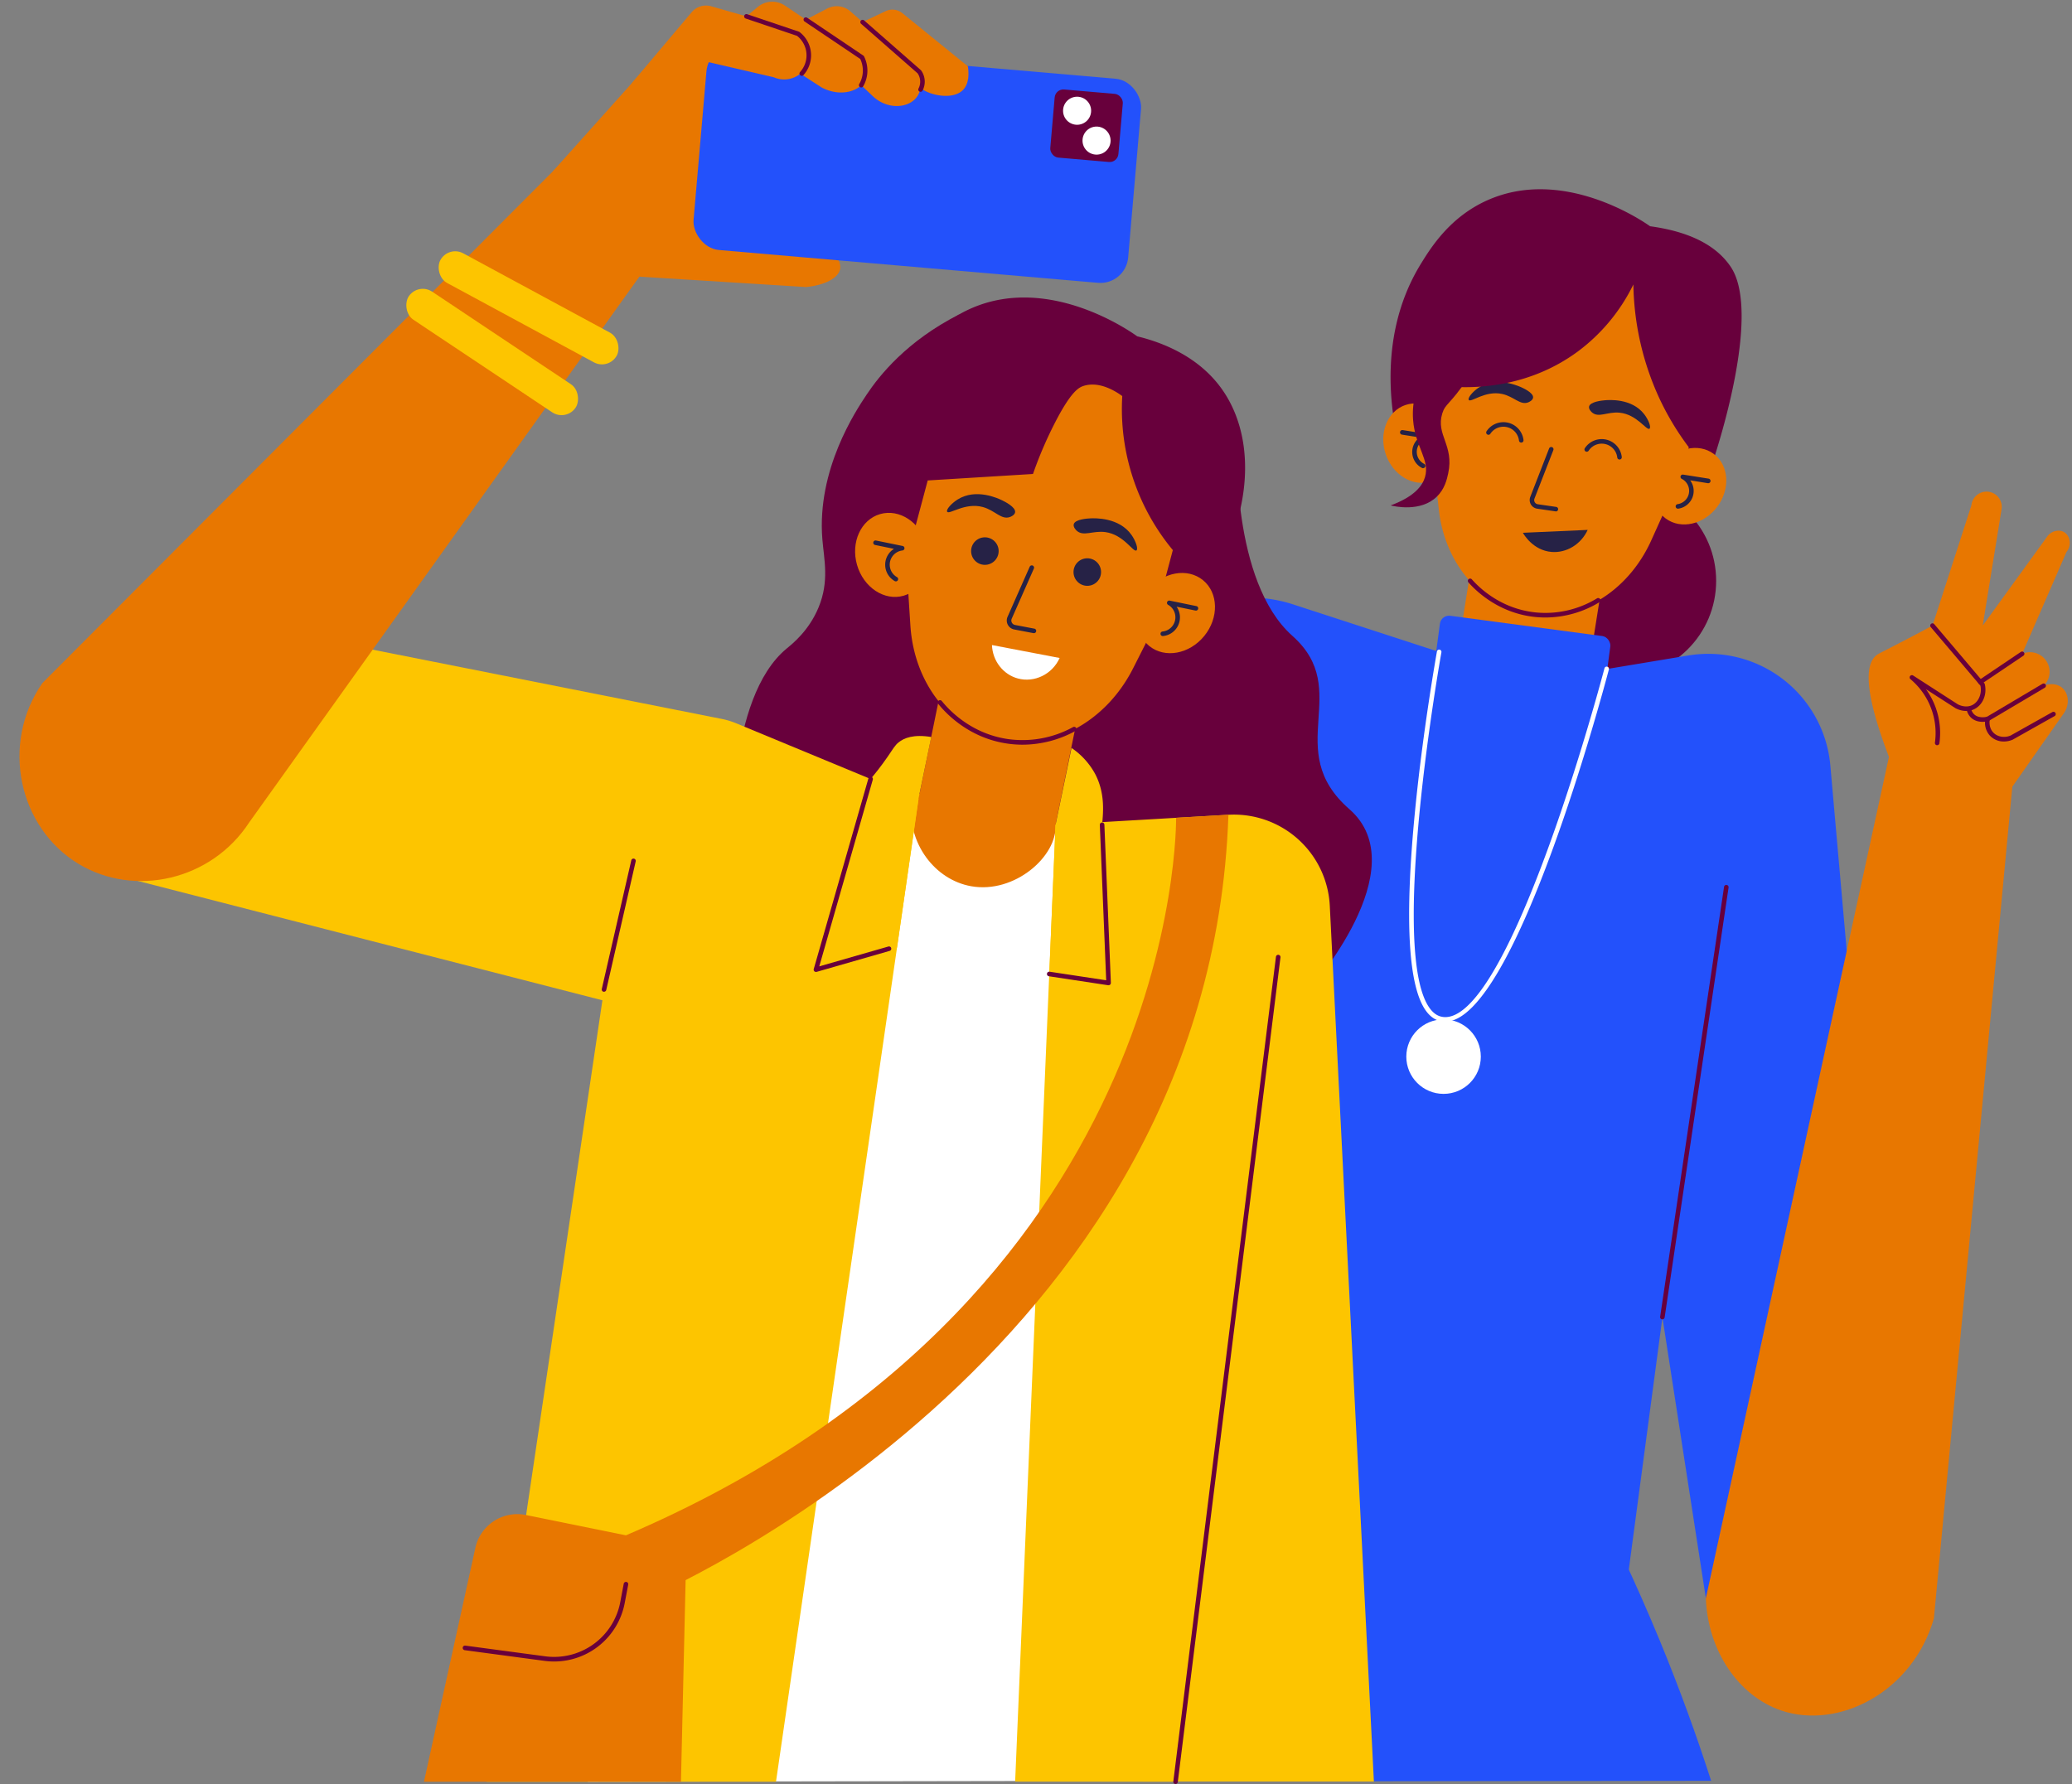
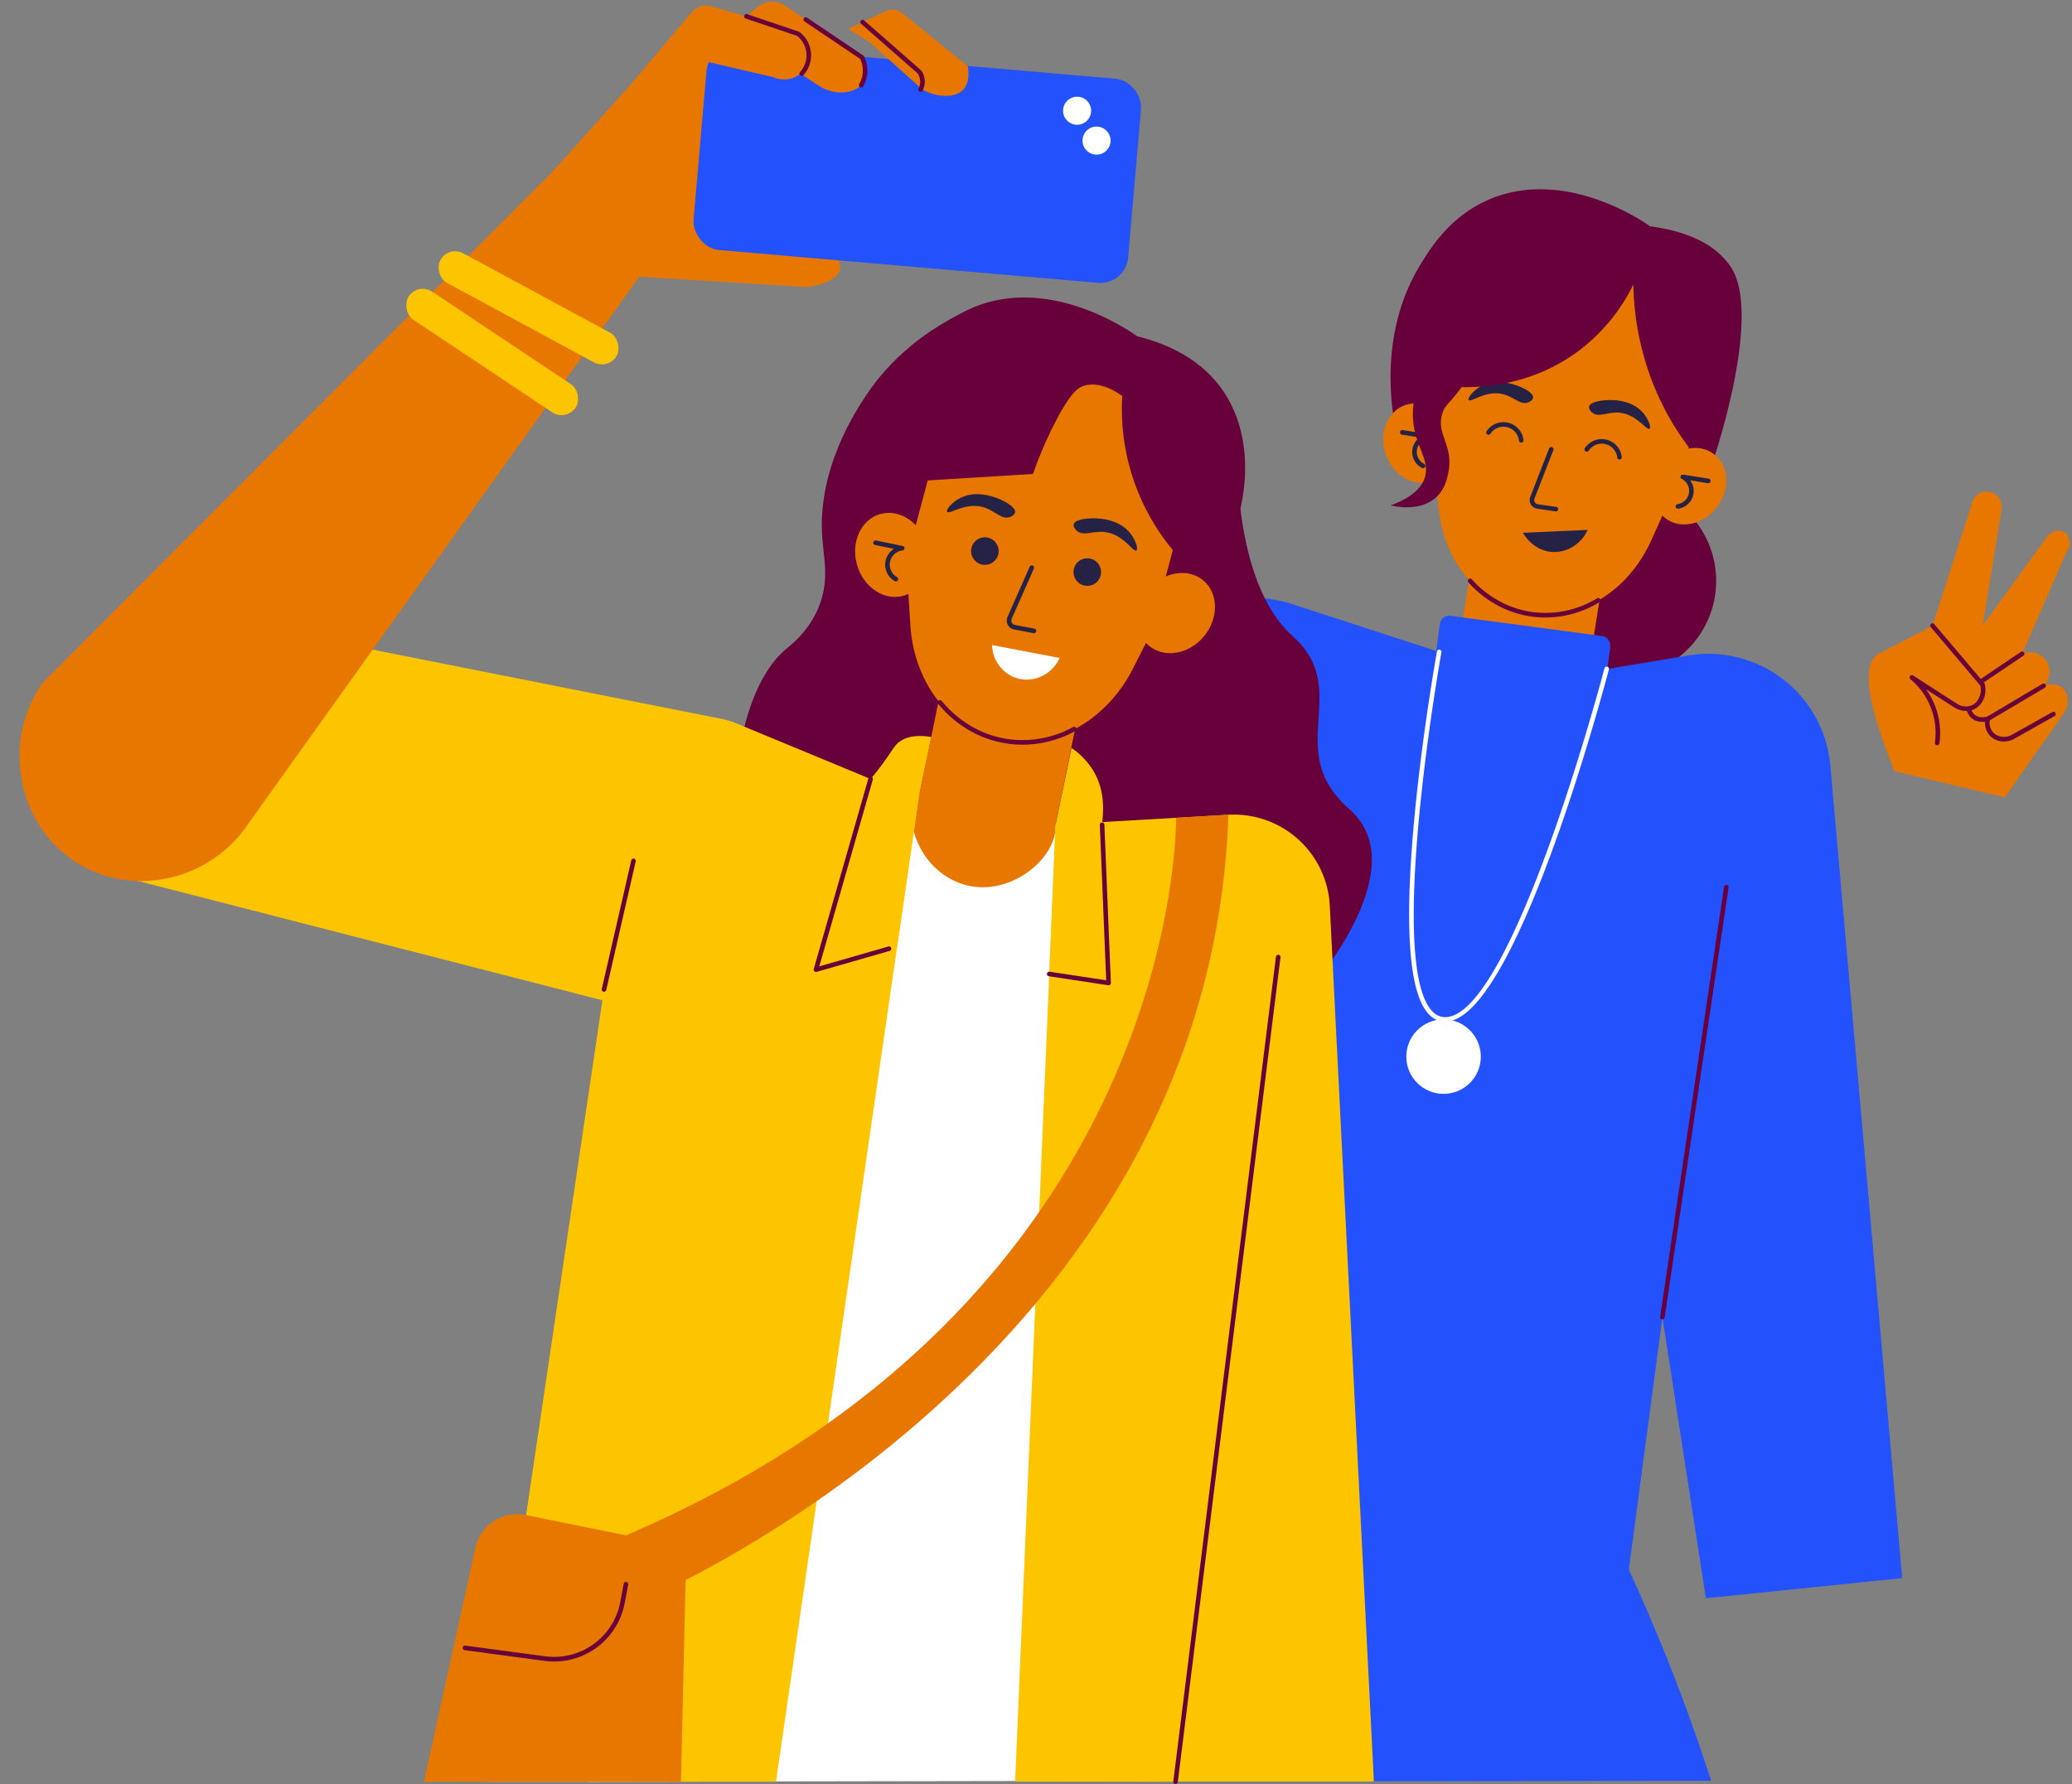
<svg xmlns="http://www.w3.org/2000/svg" height="1566.6" preserveAspectRatio="xMidYMid meet" version="1.0" viewBox="82.9 217.2 1819.1 1566.6" width="1819.1" zoomAndPan="magnify">
  <rect x="82.9" y="217.2" width="1819.1" height="1566.6" fill="#808080" stroke="none" />
  <g data-name="Taking selfie on trip with friends">
    <g id="change1_1">
      <circle cx="1504.77" cy="727.29" fill="#68003c" r="84.82" />
    </g>
    <g id="change2_1">
      <path d="M1593.17,566.16a134.66,134.66,0,1,0-253.62,38.69l6.52,59.61c5.32,48.6,38.07,85,77.62,91.29l4,.64c40.66,6.45,84.27-18.77,105-64.82l23.6-52.33A134,134,0,0,0,1593.17,566.16Z" fill="#e87700" />
    </g>
    <g id="change2_2">
      <path d="M1363.87 695.28H1479.81V878.01H1363.87z" fill="#e87700" transform="rotate(9.02 1421.12 786.175)" />
    </g>
    <g id="change3_1">
      <path d="M1448.75,666.23l-.29,0-16-2.33a7.68,7.68,0,0,1-6.05-10.39L1442.93,611a2,2,0,0,1,3.73,1.45L1430.09,655a3.68,3.68,0,0,0,2.9,5l16,2.32a2,2,0,0,1-.28,4Z" fill="#262246" />
    </g>
    <g id="change3_2">
      <path d="M1380.69,557.85c14.91-10.24,33.68-2.29,36.81-1,2.08.88,11.85,5.14,11.37,9.52-.28,2.45-3.68,3.92-4.1,4.09-7.08,3-12.6-5-22.94-7.28-15.09-3.38-27.73,8-29.47,5.19C1371.27,566.66,1375.77,561.23,1380.69,557.85Z" fill="#262246" />
    </g>
    <g id="change3_3">
      <path d="M1526.47,581c-11-14.34-31.31-12.59-34.71-12.3-2.25.19-12.86,1.22-13.75,5.53-.5,2.42,2.28,4.87,2.63,5.17,5.82,5,13.51-.82,24.07.18,15.39,1.45,23.9,16.15,26.4,14.05C1532.7,592.27,1530.11,585.72,1526.47,581Z" fill="#262246" />
    </g>
    <g id="change1_2">
      <path d="M1439.78,759.46a90.64,90.64,0,0,1-9.45-.5c-31.39-3.36-51.18-22.34-58.23-30.35a2,2,0,0,1,3-2.65c6.74,7.66,25.67,25.81,55.66,29a86.83,86.83,0,0,0,54.12-12.26,2,2,0,1,1,2.08,3.41A91.61,91.61,0,0,1,1439.78,759.46Z" fill="#68003c" />
    </g>
    <g id="change4_1">
      <path d="M1507.44,1583.8q16.71,35.49,32.87,74.58c17.54,42.62,32.34,83.66,44.87,122.61l-611,.81,82.11-264.36Z" fill="#2351fb" />
    </g>
    <g id="change4_2">
      <path d="M1447.92,812.31l117.13-19.49a107.55,107.55,0,0,1,124.79,96.63L1752.93,1603l-172.38,17.7L1479,963.78Z" fill="#2351fb" />
    </g>
    <g id="change2_3">
-       <path d="M1742.82,874.88l-162.27,745.79c1.67,46.23,28.81,85.92,66.2,98.6,50.19,17,115.21-15.91,134-80.81q34.63-367.37,69.26-734.72Z" fill="#e87700" />
-     </g>
+       </g>
    <g id="change4_3">
      <path d="M1393.74,805.09,1218,747.89a119.48,119.48,0,0,0-146.76,66.47q-109.86,255.78-219.71,511.57l138.89,69.44L1242,869.09Z" fill="#2351fb" />
    </g>
    <g id="change4_4">
      <path d="M1033.42,1629.3q66.4-431.35,132.8-862.71l249,43.61,201,10.11q-55.31,414.93-110.6,829.85a699.08,699.08,0,0,1-170.65,30.34C1202.86,1687.26,1096.87,1654.81,1033.42,1629.3Z" fill="#2351fb" />
    </g>
    <g id="change1_3">
      <path d="M1169,606.34s-5.26,121.35,48.56,169.24-9.69,100,50,152.17-35.08,158.33-35.08,158.33l-506.25-128s-5.69-127.68,47.4-171.44c4.79-3.95,19.54-15.57,28-36.22,9.47-23,4.71-42,3.26-59.69-5-61.29,29.4-112.84,38.87-127,11-16.52,35.05-47,81.25-70.43l43.72,59.41Z" fill="#68003c" />
    </g>
    <g id="change4_5">
      <rect fill="#2351fb" height="74.48" rx="8.13" transform="rotate(7.6 1418.57 804.26)" width="150.93" x="1342.48" y="766.59" />
    </g>
    <g id="change3_4">
      <path d="M1504.77,620.73a2,2,0,0,1-2-1.76,13.74,13.74,0,0,0-25.12-6,2,2,0,1,1-3.32-2.23,17.73,17.73,0,0,1,32.4,7.75,2,2,0,0,1-1.74,2.23Z" fill="#262246" />
    </g>
    <g id="change3_5">
      <path d="M1418.48,605.86a2,2,0,0,1-2-1.76,13.74,13.74,0,0,0-25.12-6,2,2,0,1,1-3.32-2.23,17.74,17.74,0,0,1,32.41,7.75,2,2,0,0,1-1.75,2.23Z" fill="#262246" />
    </g>
    <g id="change3_6">
      <path d="M1419.91,685.06l56.88-2.53c-5.83,12.69-18.6,20.41-31.68,19.35C1428.74,700.56,1420.53,686.19,1419.91,685.06Z" fill="#262246" />
    </g>
    <g id="change1_4">
      <path d="M1516.92,467a161.56,161.56,0,0,1-48.66,58.77c-49.19,36.38-103.67,32-118,30.34l-10,55.64-26.28,7c-6.06-20.73-26.64-100.12,16.45-170,9.22-15,25.82-41.12,58.15-55.62,66.84-30,137.05,18.53,143,22.75,41.07,5.58,60.64,20.68,70.66,35.4,37.47,55-47,261.51-28,197.72l-18.07-4.78,9.38-34.31a240.06,240.06,0,0,1-24.65-40.45A247.22,247.22,0,0,1,1516.92,467Z" fill="#68003c" />
    </g>
    <g id="change2_4">
      <ellipse cx="1328.09" cy="606.34" fill="#e87700" rx="30.19" ry="35.34" transform="rotate(-18.61 1328.087 606.352)" />
    </g>
    <g id="change3_7">
      <path d="M1332.27,628.36a1.92,1.92,0,0,1-.93-.24,15.7,15.7,0,0,1-2-26.78l-15.58-2.47a2,2,0,1,1,.62-4l22.37,3.55a2,2,0,0,1,0,3.94,11.79,11.79,0,0,0-3.53,22.18,2,2,0,0,1-.93,3.77Z" fill="#262246" />
    </g>
    <g id="change2_5">
      <ellipse cx="1566.38" cy="644.15" fill="#e87700" rx="35.34" ry="30.19" transform="rotate(-53.36 1566.369 644.158)" />
    </g>
    <g id="change3_8">
      <path d="M1556.21,663.89a2,2,0,0,1-.34-4,11.79,11.79,0,0,0,3.51-22.18,2,2,0,0,1-1-2.4,2,2,0,0,1,2.21-1.34l22.36,3.54a2,2,0,1,1-.63,4L1566.79,639a15.71,15.71,0,0,1-10.23,24.84Z" fill="#262246" />
    </g>
    <g id="change1_5">
      <path d="M1332.05,545.22c-4.47,9.17-9.84,23.57-8.53,40.77,1.82,23.79,15,34.93,10.43,50.24-2.16,7.18-8.74,16.88-30.17,24.8,3.06.76,26.28,6.19,40.6-7.73,6.88-6.7,8.8-15,9.95-20.39,5.37-24.82-11-33.76-5.21-52.61,2.76-8.91,6.55-7.32,22.75-31.29,5.29-7.82,9.28-14.49,11.85-19Z" fill="#68003c" />
    </g>
    <g id="change1_6">
-       <path d="M1542.39,1375.78l-.3,0a2,2,0,0,1-1.68-2.27L1596.52,996a2,2,0,0,1,2.27-1.69,2,2,0,0,1,1.69,2.28l-56.12,377.49A2,2,0,0,1,1542.39,1375.78Z" fill="#68003c" />
+       <path d="M1542.39,1375.78l-.3,0a2,2,0,0,1-1.68-2.27L1596.52,996a2,2,0,0,1,2.27-1.69,2,2,0,0,1,1.69,2.28l-56.12,377.49A2,2,0,0,1,1542.39,1375.78" fill="#68003c" />
    </g>
    <g id="change2_6">
      <path d="M1746.35,894.57c-29-71.08-25.5-94.36-16.12-101.91,1.92-1.55,3.71-2.13,24.18-12.8,10.61-5.53,19.29-10.15,25.12-13.27L1813.66,661a13.37,13.37,0,1,1,26.54,3.2l-16.59,102.36L1881,687.33c4-4.33,10.13-5.25,14.22-2.75,5.12,3.13,6.77,11.46,1.9,17.4q-19.44,44.68-38.87,89.36a17.22,17.22,0,0,1,19,28c5.64-2.25,11.9-1.67,16.06,1.79,5.94,4.95,7,15.36.94,23.23q-25.59,36.49-51.19,73Z" fill="#e87700" />
    </g>
    <g id="change1_7">
      <path d="M1783.64,871.61l-.28,0a2,2,0,0,1-1.7-2.26,61.65,61.65,0,0,0-21.43-55.69,2,2,0,0,1,2.37-3.22l39.19,25.27c1,.52,6.71,3.35,12.3.81,5.82-2.64,9-10,7.52-17.17L1778,767.88a2,2,0,0,1,3.06-2.59L1825,817.12a2,2,0,0,1,.43.84c2.16,9.33-1.89,18.66-9.66,22.18-7.33,3.33-14.61-.26-16-1l-26-16.73a65.54,65.54,0,0,1,11.82,47.48A2,2,0,0,1,1783.64,871.61Z" fill="#68003c" />
    </g>
    <g id="change1_8">
      <path d="M1821.48,818.08a2,2,0,0,1-1.12-3.65l36.74-24.75a2,2,0,0,1,2.24,3.32l-36.74,24.74A2,2,0,0,1,1821.48,818.08Z" fill="#68003c" />
    </g>
    <g id="change1_9">
      <path d="M1842.17,868.35a16.61,16.61,0,0,1-12.46-5.38,17,17,0,0,1-4.09-12c-3.28.33-8.75.12-12.69-4a13.6,13.6,0,0,1-3.35-6.26,2,2,0,0,1,3.89-.93,9.45,9.45,0,0,0,2.34,4.41c4.21,4.38,11.46,2.45,11.53,2.42a2,2,0,0,1,2.5,2.31c-.21,1.12-1.11,6.93,2.85,11.32,3.64,4.05,10,5.21,15.48,2.82l36.56-20.53a2,2,0,0,1,2,3.49L1850,866.69A19.42,19.42,0,0,1,1842.17,868.35Z" fill="#68003c" />
    </g>
    <g id="change1_10">
      <path d="M1827.88,850.59a2,2,0,0,1-1-3.72l49.36-29.28a2,2,0,0,1,2,3.45l-49.36,29.27A2,2,0,0,1,1827.88,850.59Z" fill="#68003c" />
    </g>
    <g id="change5_1">
      <path d="M1351.68,1114.37c-.52,0-1,0-1.57-.07-5.71-.47-10.68-3.41-14.77-8.74-16.18-21.07-19.55-80.77-10-177.42,7.07-71.7,19-138.16,19.1-138.82a2,2,0,0,1,3.94.71c-.48,2.64-47.13,264.55-9.84,313.1,3.41,4.45,7.32,6.8,11.92,7.18,24.12,2,55.94-50.08,92.43-150.55,27.79-76.55,48.4-154.75,48.61-155.53a2,2,0,1,1,3.86,1C1492,818,1413.51,1114.34,1351.68,1114.37Z" fill="#fff" />
    </g>
    <g id="change5_2">
      <circle cx="1350.27" cy="1145.07" fill="#fff" r="32.71" />
    </g>
    <g id="change2_7">
      <path d="M1147.37,674.55A142.13,142.13,0,1,0,878.11,703.4l4.07,63.17c3.32,51.5,36.13,91.43,77.55,99.92l4.21.86c42.58,8.72,89.76-15.82,113.83-63.4l27.35-54.06A141.48,141.48,0,0,0,1147.37,674.55Z" fill="#e87700" />
    </g>
    <g id="change2_8">
      <path d="M894.7 802.46H1017.07V995.34H894.7z" fill="#e87700" transform="rotate(-168.43 955.857 898.922)" />
    </g>
    <g id="change3_9">
      <circle cx="947.57" cy="701.13" fill="#262246" r="12.09" />
    </g>
    <g id="change3_10">
      <circle cx="1037.48" cy="719.55" fill="#262246" r="12.09" />
    </g>
    <g id="change3_11">
      <path d="M990.46,773.16a1.69,1.69,0,0,1-.38,0l-16.8-3.2a8,8,0,0,1-5.81-11.09l19.46-44a2,2,0,1,1,3.66,1.62l-19.46,44A4,4,0,0,0,974,766l16.8,3.21a2,2,0,0,1-.37,4Z" fill="#262246" />
    </g>
    <g id="change3_12">
      <path d="M923.71,655.78c16.2-10.1,35.62-.83,38.86.72,2.15,1,12.25,6,11.54,10.57-.41,2.58-4.06,4-4.52,4.13-7.61,2.78-13.05-5.82-23.85-8.76-15.75-4.28-29.61,7.09-31.31,4.09C913.36,664.62,918.35,659.11,923.71,655.78Z" fill="#262246" />
    </g>
    <g id="change3_13">
      <path d="M1076.34,687c-10.93-15.65-32.43-14.76-36-14.61-2.38.1-13.62.69-14.76,5.19-.64,2.53,2.17,5.24,2.52,5.57,5.91,5.54,14.29-.22,25.38,1.32,16.16,2.26,24.44,18.16,27.18,16.06C1082.38,699.24,1080,692.2,1076.34,687Z" fill="#262246" />
    </g>
    <g id="change1_11">
      <path d="M980.68,871.14a92.52,92.52,0,0,1-14.08-1.07c-32.91-5-52.86-25.94-59.91-34.7a2,2,0,1,1,3.11-2.51c6.76,8.4,25.88,28.45,57.4,33.26a92,92,0,0,0,57.71-10.39,2,2,0,1,1,1.93,3.5A97,97,0,0,1,980.68,871.14Z" fill="#68003c" />
    </g>
    <g id="change6_1">
      <path d="M935.64,937.89,729.21,852.35a67.66,67.66,0,0,0-12.68-3.84L275,760.9Q222.54,871.51,170.07,982.11l541,139Z" fill="#fdc500" />
    </g>
    <g id="change2_9">
      <path d="M599.37,336.49,120.06,817.08C82.94,870.73,99.5,944.33,152,975.9c49.06,29.51,116.5,14.47,149.7-36.52L680.63,409.2Z" fill="#e87700" />
    </g>
    <g id="change6_2">
      <path d="M974.14,943.57l187.25-10.89a84.28,84.28,0,0,1,89,80l38.71,768.94H1103.89l-54.32-627.28Z" fill="#fdc500" />
    </g>
    <g id="change5_3">
      <path d="M648.73,901.26l568.82,73.93L1095.36,1781l-496.42.81Z" fill="#fff" />
    </g>
    <g id="change2_10">
      <path d="M883,921.43c-3.67,36.32,20.57,68.27,52.46,74,38.31,6.82,75.74-26.42,74.16-53.89-1.64-28.64-45.7-51.14-81.52-45.56C904.77,899.56,889.38,914.4,883,921.43Z" fill="#e87700" />
    </g>
    <g id="change6_3">
      <path d="M889.37 918.72L764.18 1781.8 510.1 1781.8 642.83 886.04 889.37 918.72z" fill="#fdc500" />
    </g>
    <g id="change6_4">
      <path d="M1009.62 941.49L974.14 1781.8 1114.95 1781.8 1224.29 971.36 1009.62 941.49z" fill="#fdc500" />
    </g>
    <g id="change1_12">
      <path d="M1068.18,565c-5.09-3.73-19.94-13.55-34.13-8.85-4.19,1.39-11.16,5-25.91,34.13a351.26,351.26,0,0,0-18.33,43.14l-92.43,5.69q-9.43,35.34-18.86,70.69l-32.81,3.45c-4.15-23.86-9.52-74.6,13.27-130.55,11.78-28.92,30.36-74.52,76.79-94.81,68.81-30.06,140.52,21,145.54,24.65,20.66,5,53.47,16.89,74.41,46.46,36.77,51.9,23.89,139.73-40.89,207.62l-19.15-2.85q8.44-31.75,16.9-63.52A194,194,0,0,1,1068.18,565Z" fill="#68003c" />
    </g>
    <g id="change2_11">
      <ellipse cx="865.96" cy="704.44" fill="#e87700" rx="31.86" ry="37.3" transform="rotate(-16.05 866.075 704.505)" />
    </g>
    <g id="change3_14">
      <path d="M869.42,727.74a2,2,0,0,1-1-.28,16.48,16.48,0,0,1-.67-28.3l-16.58-3.39a2,2,0,0,1,.81-3.92l23.41,4.8a2,2,0,0,1-.14,3.94A12.55,12.55,0,0,0,870.43,724a2,2,0,0,1-1,3.73Z" fill="#262246" />
    </g>
    <g id="change2_12">
      <ellipse cx="1115.45" cy="755.53" fill="#e87700" rx="37.3" ry="31.86" transform="rotate(-50.8 1115.493 755.536)" />
    </g>
    <g id="change3_15">
-       <path d="M1103.89,775.75a2,2,0,0,1-.25-4,12.56,12.56,0,0,0,4.79-23.43,2,2,0,0,1,1.42-3.68l23.41,4.8a2,2,0,0,1,1.56,2.36,2,2,0,0,1-2.36,1.56l-16.57-3.4a16.47,16.47,0,0,1-11.75,25.76Z" fill="#262246" />
-     </g>
+       </g>
    <g id="change6_5">
      <path d="M900.5,864.39c-15.7-2.56-24,.91-28.72,4.75-3.38,2.75-4.65,5.48-9.95,13.11-5.8,8.35-11,14.8-14.6,19q-21.13,78.18-42.29,156.38l65.48-8.25,18.9-131Q894.92,891.42,900.5,864.39Z" fill="#fdc500" />
    </g>
    <g id="change6_6">
      <path d="M1023.63,874l-14,67.46-5.53,131,57.14-45.52c-11.5-38-12.31-66.31-10.74-85.48.8-9.85,3-27.06-6-44.4A65,65,0,0,0,1023.63,874Z" fill="#fdc500" />
    </g>
    <g id="change1_13">
      <path d="M799.25,1070.69a2,2,0,0,1-1.92-2.56l48-167.42a2,2,0,1,1,3.85,1.1l-47,164,60.55-17.4a2,2,0,1,1,1.1,3.84l-64,18.4A2,2,0,0,1,799.25,1070.69Z" fill="#68003c" />
    </g>
    <g id="change1_14">
      <path d="M1056.18,1082.39l-.3,0-52.09-7.89a2,2,0,1,1,.6-4l49.69,7.52-5.59-136.47a2,2,0,0,1,1.92-2.08,2,2,0,0,1,2.08,1.92l5.69,138.89a2,2,0,0,1-2,2.08Z" fill="#68003c" />
    </g>
    <g id="change2_13">
      <path d="M1115.45,935.34s6.46,428.51-496.64,635.82l32.87,49.51s493.58-209.05,509.71-688Z" fill="#e87700" />
    </g>
    <g id="change2_14">
      <path d="M544.6,1547.58l140.89,28.63-4.74,205.59H455.12l45.12-205.34A37.73,37.73,0,0,1,544.6,1547.58Z" fill="#e87700" />
    </g>
    <g id="change1_15">
      <path d="M569.42,1676.24a63.82,63.82,0,0,1-8.46-.56l-70.08-9.39a2,2,0,1,1,.53-4l70.08,9.38a59.12,59.12,0,0,0,66-47.79l3-15.84a2,2,0,1,1,3.93.73l-3,15.84A63.11,63.11,0,0,1,569.42,1676.24Z" fill="#68003c" />
    </g>
    <g id="change1_16">
      <path d="M613.19,1088.08a2.3,2.3,0,0,1-.45,0,2,2,0,0,1-1.5-2.4l25.85-112.81a2,2,0,1,1,3.89.89l-25.84,112.81A2,2,0,0,1,613.19,1088.08Z" fill="#68003c" />
    </g>
    <g id="change1_17">
      <path d="M1115,1783.8l-.25,0a2,2,0,0,1-1.74-2.23l90.1-724.16a2,2,0,0,1,2.23-1.74,2,2,0,0,1,1.74,2.23L1116.94,1782A2,2,0,0,1,1115,1783.8Z" fill="#68003c" />
    </g>
    <g id="change5_4">
      <path d="M953.79,783.65,1013.2,795c-6.45,14.4-22.26,21.91-36.66,18C963.68,809.56,954.3,797.62,953.79,783.65Z" fill="#fff" />
    </g>
    <g id="change2_15">
      <path d="M632.82,459.42l157.74,9.84c16.12-1.53,28.44-7.75,29.92-15.8,2-10.84-15.09-25-24.38-26.22L706.44,415l84.29-131L667.47,256.88,568.25,367.69Z" fill="#e87700" />
    </g>
    <g id="change4_6">
      <rect fill="#2351fb" height="179.87" rx="24.43" transform="rotate(4.95 887.59 361.119)" width="382.97" x="696.79" y="271.55" />
    </g>
    <g id="change2_16">
      <path d="M637.33,290.54l52.82-62.62a16.47,16.47,0,0,1,17.1-5.21l73.18,20.94a22.61,22.61,0,0,1-18.17,41.41l-68.93-16Z" fill="#e87700" />
    </g>
    <g id="change2_17">
      <path d="M772,222.09l67.7,45.57c.83,1.45,6.54,11.72,2.38,20.19-4.78,9.72-21.4,14.72-37.66,6.26l-79.6-51.46,23.4-19.38A19.88,19.88,0,0,1,772,222.09Z" fill="#e87700" />
    </g>
    <g id="change2_18">
-       <path d="M775.32,242.26l33.9-17.57a18,18,0,0,1,20.19,2.44L890,280.26c.27.78,4.6,14.21-2.94,23.06s-24.46,10.08-37-.83l-47.49-45Z" fill="#e87700" />
-     </g>
+       </g>
    <g id="change2_19">
      <path d="M827.63,242.51,860.4,227a13.92,13.92,0,0,1,14.73,1.76l57.5,46.67c.69,4.41,1.72,15-4.51,21-9.78,9.44-32.06,3.74-38.39-3.27l-43.15-38.71Z" fill="#e87700" />
    </g>
    <g id="change1_18">
      <path d="M891.09,297.81a2,2,0,0,1-.91-.22,2,2,0,0,1-.86-2.7,13,13,0,0,0-.8-13.29l-49.68-43.54a2,2,0,0,1,2.64-3l49.86,43.71a1.78,1.78,0,0,1,.32.35,17,17,0,0,1,1.21,17.62A2,2,0,0,1,891.09,297.81Z" fill="#68003c" />
    </g>
    <g id="change1_19">
      <path d="M839,294a2,2,0,0,1-1-.27,2,2,0,0,1-.73-2.73,23.7,23.7,0,0,0,.89-22l-48.89-32.91a2,2,0,0,1,2.24-3.32L840.85,266a2,2,0,0,1,.67.78,28,28,0,0,1,2.8,15A27.59,27.59,0,0,1,840.73,293,2,2,0,0,1,839,294Z" fill="#68003c" />
    </g>
    <g id="change1_20">
      <path d="M786.8,283.79a2,2,0,0,1-1.48-3.34,21.77,21.77,0,0,0-2.68-31.78l-45.06-15.2a2,2,0,0,1,1.28-3.79L784.24,245a1.91,1.91,0,0,1,.58.31,25.78,25.78,0,0,1,3.47,37.83A2,2,0,0,1,786.8,283.79Z" fill="#68003c" />
    </g>
    <g id="change1_21">
-       <rect fill="#68003c" height="60.04" rx="7.7" transform="rotate(4.95 1035.975 327.238)" width="60.04" x="1006.83" y="297.52" />
-     </g>
+       </g>
    <g id="change5_5">
      <circle cx="1028.53" cy="314.45" fill="#fff" r="12.32" />
    </g>
    <g id="change5_6">
      <circle cx="1045.61" cy="340.67" fill="#fff" r="12.32" />
    </g>
    <g id="change6_7">
      <rect fill="#fdc500" height="29.64" rx="14.82" transform="rotate(33.71 514.991 526.367)" width="176.11" x="426.91" y="511.48" />
    </g>
    <g id="change6_8">
      <rect fill="#fdc500" height="29.64" rx="14.82" transform="rotate(28.4 551.106 493.25)" width="176.11" x="456.68" y="475.36" />
    </g>
  </g>
</svg>